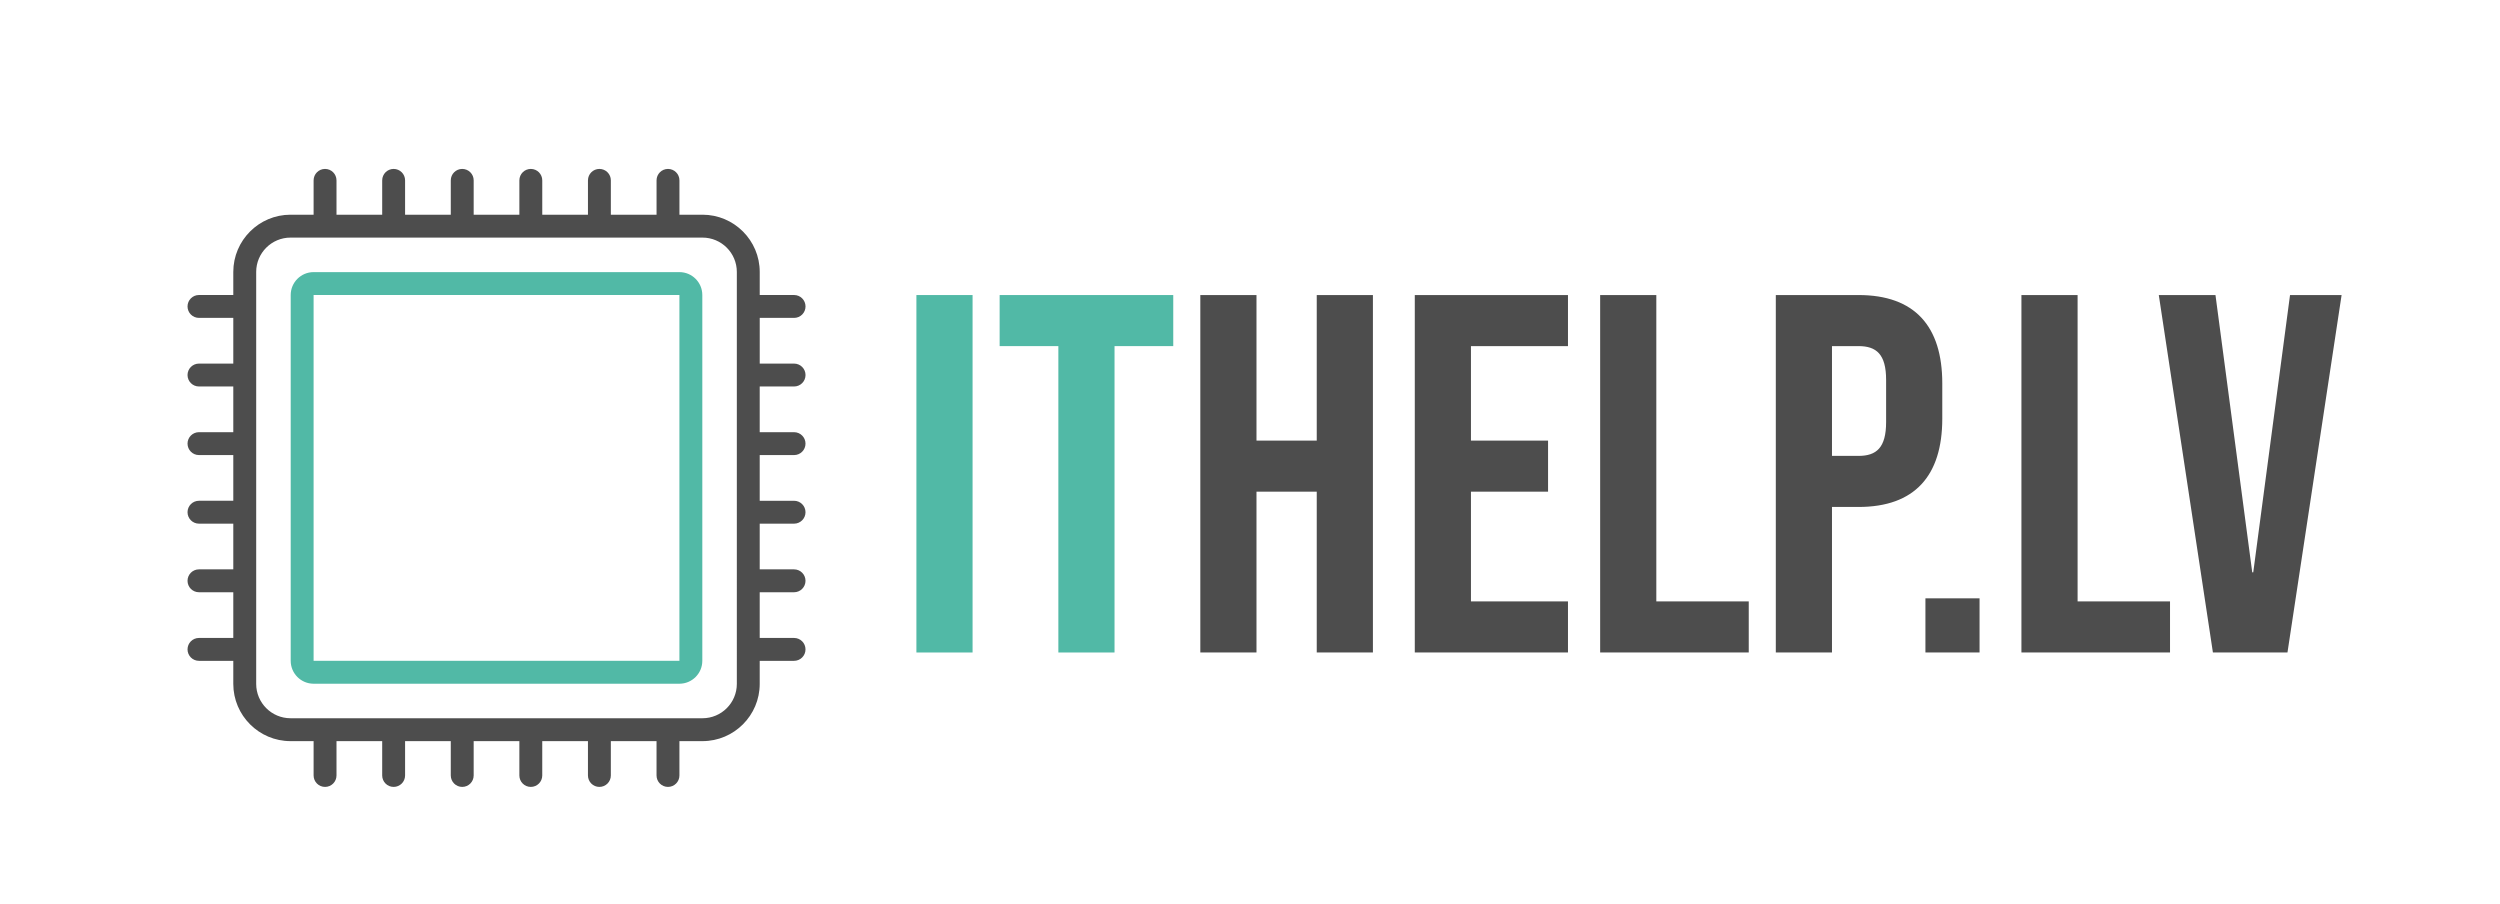
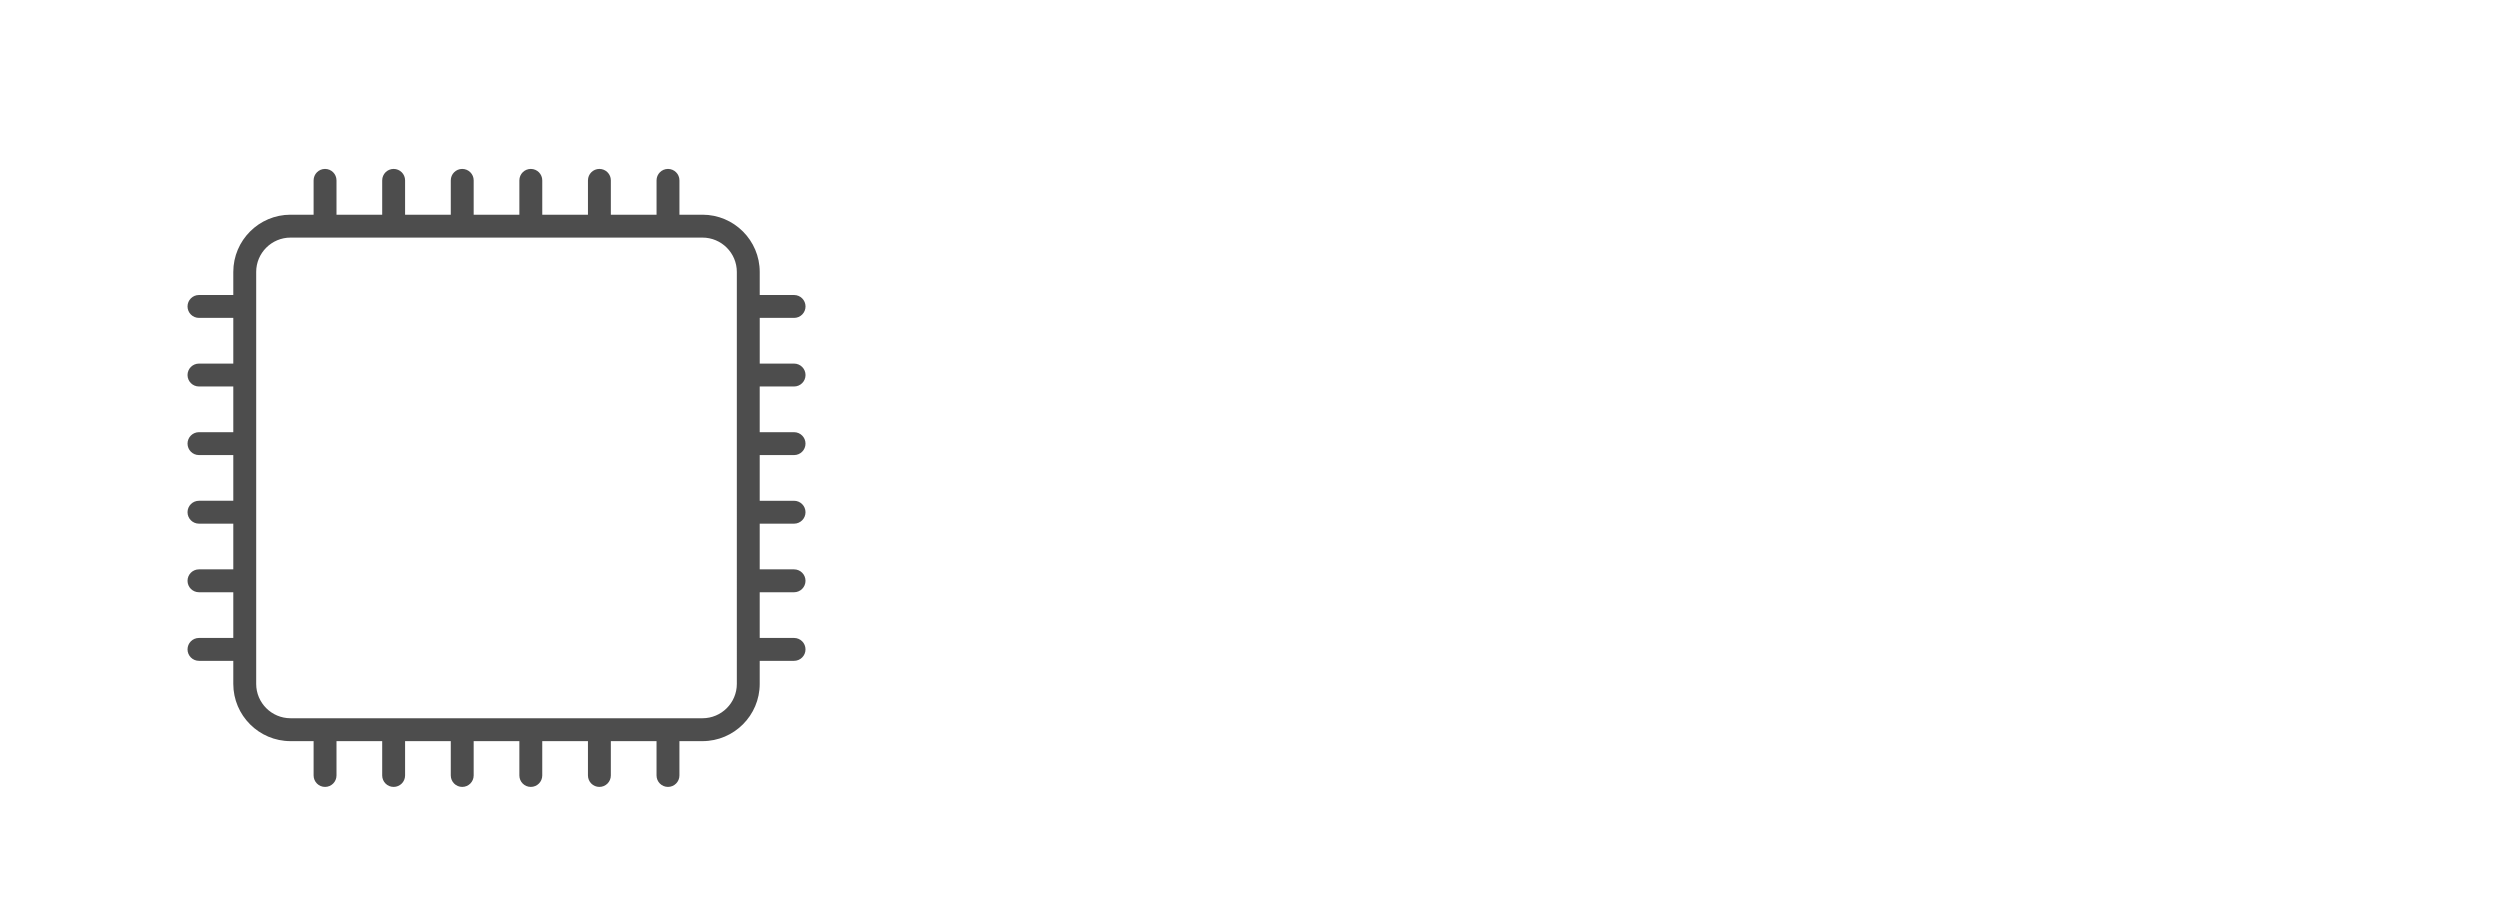
<svg xmlns="http://www.w3.org/2000/svg" xmlns:ns1="http://www.inkscape.org/namespaces/inkscape" xmlns:ns2="http://sodipodi.sourceforge.net/DTD/sodipodi-0.dtd" width="470" height="170" viewBox="0 0 470 170" version="1.1" id="svg1" xml:space="preserve" ns1:version="1.3.2 (091e20e, 2023-11-25, custom)" ns2:docname="ithelp-logo-web.svg" ns1:export-filename="ithelp-logo.svg" ns1:export-xdpi="96" ns1:export-ydpi="96">
  <ns2:namedview id="namedview1" pagecolor="#ffffff" bordercolor="#000000" borderopacity="0.25" ns1:showpageshadow="2" ns1:pageopacity="0.0" ns1:pagecheckerboard="0" ns1:deskcolor="#d1d1d1" ns1:document-units="px" ns1:zoom="1.1131408" ns1:cx="140.59318" ns1:cy="247.94707" ns1:window-width="1920" ns1:window-height="1002" ns1:window-x="-8" ns1:window-y="-8" ns1:window-maximized="1" ns1:current-layer="layer1" ns1:export-bgcolor="#ffffff00" />
  <defs id="defs1" />
  <g ns1:label="logo" ns1:groupmode="layer" id="layer1" style="display:inline">
    <g style="display:inline;fill:#4d4d4d" id="g12" transform="matrix(0.269,0,0,0.269,35.255,31.757)" ns1:label="cpu-icon">
      <path d="m 423.908,152.051 c 4.418,0 8,-3.582 8,-8 0,-4.418 -3.582,-8 -8,-8 h -24.006 v -31.936 h 24.006 c 4.418,0 8,-3.582 8,-8 0,-4.418 -3.582,-8 -8,-8 H 399.902 V 71.996 c 0,-22.056 -17.944,-40 -40,-40 H 343.793 V 8 c 0,-4.418 -3.582,-8 -8,-8 -4.418,0 -8,3.582 -8,8 V 31.996 H 295.856 V 8 c 0,-4.418 -3.582,-8 -8,-8 -4.418,0 -8,3.582 -8,8 V 31.996 H 247.92 V 8 c 0,-4.418 -3.582,-8 -8,-8 -4.418,0 -8,3.582 -8,8 V 31.996 H 199.985 V 8 c 0,-4.418 -3.582,-8 -8,-8 -4.418,0 -8,3.582 -8,8 V 31.996 H 152.049 V 8 c 0,-4.418 -3.582,-8 -8,-8 -4.418,0 -8,3.582 -8,8 V 31.996 H 104.113 V 8 c 0,-4.418 -3.582,-8 -8,-8 -4.418,0 -8,3.582 -8,8 V 31.996 H 71.985 c -22.056,0 -40,17.944 -40,40 V 88.115 H 8 c -4.418,0 -8,3.582 -8,8 0,4.418 3.582,8 8,8 h 23.985 v 31.936 H 8 c -4.418,0 -8,3.582 -8,8 0,4.418 3.582,8 8,8 h 23.985 v 31.936 H 8 c -4.418,0 -8,3.582 -8,8 0,4.418 3.582,8 8,8 h 23.985 v 31.935 H 8 c -4.418,0 -8,3.582 -8,8 0,4.418 3.582,8 8,8 h 23.985 v 31.936 H 8 c -4.418,0 -8,3.582 -8,8 0,4.418 3.582,8 8,8 h 23.985 v 31.936 H 8 c -4.418,0 -8,3.582 -8,8 0,4.418 3.582,8 8,8 h 23.985 v 16.119 c 0,22.056 17.944,40 40,40 h 16.128 v 23.995 c 0,4.418 3.582,8 8,8 4.418,0 8,-3.582 8,-8 v -23.995 h 31.936 v 23.995 c 0,4.418 3.582,8 8,8 4.418,0 8,-3.582 8,-8 v -23.995 h 31.936 v 23.995 c 0,4.418 3.582,8 8,8 4.418,0 8,-3.582 8,-8 v -23.995 h 31.935 v 23.995 c 0,4.418 3.582,8 8,8 4.418,0 8,-3.582 8,-8 v -23.995 h 31.936 v 23.995 c 0,4.418 3.582,8 8,8 4.418,0 8,-3.582 8,-8 v -23.995 h 31.937 v 23.995 c 0,4.418 3.582,8 8,8 4.418,0 8,-3.582 8,-8 v -23.995 h 16.109 c 22.056,0 40,-17.944 40,-40 v -16.119 h 24.006 c 4.418,0 8,-3.582 8,-8 0,-4.418 -3.582,-8 -8,-8 h -24.006 v -31.936 h 24.006 c 4.418,0 8,-3.582 8,-8 0,-4.418 -3.582,-8 -8,-8 h -24.006 v -31.936 h 24.006 c 4.418,0 8,-3.582 8,-8 0,-4.418 -3.582,-8 -8,-8 h -24.006 v -31.935 h 24.006 c 4.418,0 8,-3.582 8,-8 0,-4.418 -3.582,-8 -8,-8 h -24.006 v -31.936 z m -40.006,207.861 c 0,13.233 -10.767,24 -24,24 H 71.985 c -13.233,0 -24,-10.767 -24,-24 V 71.996 c 0,-13.234 10.767,-24 24,-24 h 287.917 c 13.233,0 24,10.766 24,24 z" id="path1" style="fill:#4d4d4d" ns1:label="outer-path" />
-       <path d="M 343.777,72.121 H 88.11 c -8.822,0 -16,7.177 -16,16 v 255.667 c 0,8.822 7.178,16 16,16 h 255.667 c 8.822,0 16,-7.178 16,-16 V 88.121 c 0,-8.823 -7.178,-16 -16,-16 z M 88.11,343.787 V 88.121 h 255.667 l 0.002,255.667 H 88.11 Z" id="path2" style="fill:#51b9a6;fill-opacity:1" ns1:label="inner-path" />
    </g>
    <g id="g2" ns1:label="text" transform="translate(53.902,-312.629)">
      <g id="text12" style="font-stretch:condensed;font-size:96px;font-family:Arial;-inkscape-font-specification:'Arial Condensed';text-align:center;text-anchor:middle;fill:#009494;stroke-width:10;stroke-linecap:round;stroke-linejoin:round" ns1:label="ithelp.lv" aria-label="ITHELP.lv">
-         <path style="font-stretch:normal;font-family:'Bebas Neue';-inkscape-font-specification:'Bebas Neue';fill:#51b9a6" d="m 118.382,435.298 h 10.56 v -67.2 h -10.56 z m 26.688,0 h 10.56 v -57.6 h 11.04 v -9.6 h -32.64 v 9.6 h 11.04 z" id="path3" />
-         <path style="font-stretch:normal;font-family:'Bebas Neue';-inkscape-font-specification:'Bebas Neue';fill:#4d4d4d" d="m 171.758,435.298 h 10.56 v -30.24 h 11.328 v 30.24 h 10.56 v -67.2 h -10.56 v 27.36 h -11.328 v -27.36 h -10.56 z m 40.32,0 h 28.8 v -9.6 h -18.24 v -20.64 h 14.496 v -9.6 h -14.496 v -17.76 h 18.24 v -9.6 h -28.8 z m 34.848,0 h 27.936 v -9.6 h -17.376 v -57.6 h -10.56 z m 33.024,0 h 10.56 v -27.36 h 4.992 c 10.56,0 15.744,-5.856 15.744,-16.608 v -6.624 c 0,-10.752 -5.184,-16.608 -15.744,-16.608 h -15.552 z m 10.56,-36.96 v -20.64 h 4.992 c 3.36,0 5.184,1.536 5.184,6.336 v 7.968 c 0,4.8 -1.824,6.336 -5.184,6.336 z m 17.568,36.96 h 10.176 v -10.176 h -10.176 z m 18.048,0 h 27.936 v -9.6 h -17.376 v -57.6 h -10.56 z m 36,0 h 14.016 l 10.176,-67.2 h -9.696 l -6.912,52.128 h -0.192 l -6.912,-52.128 h -10.656 z" id="path4" />
-       </g>
+         </g>
    </g>
  </g>
</svg>